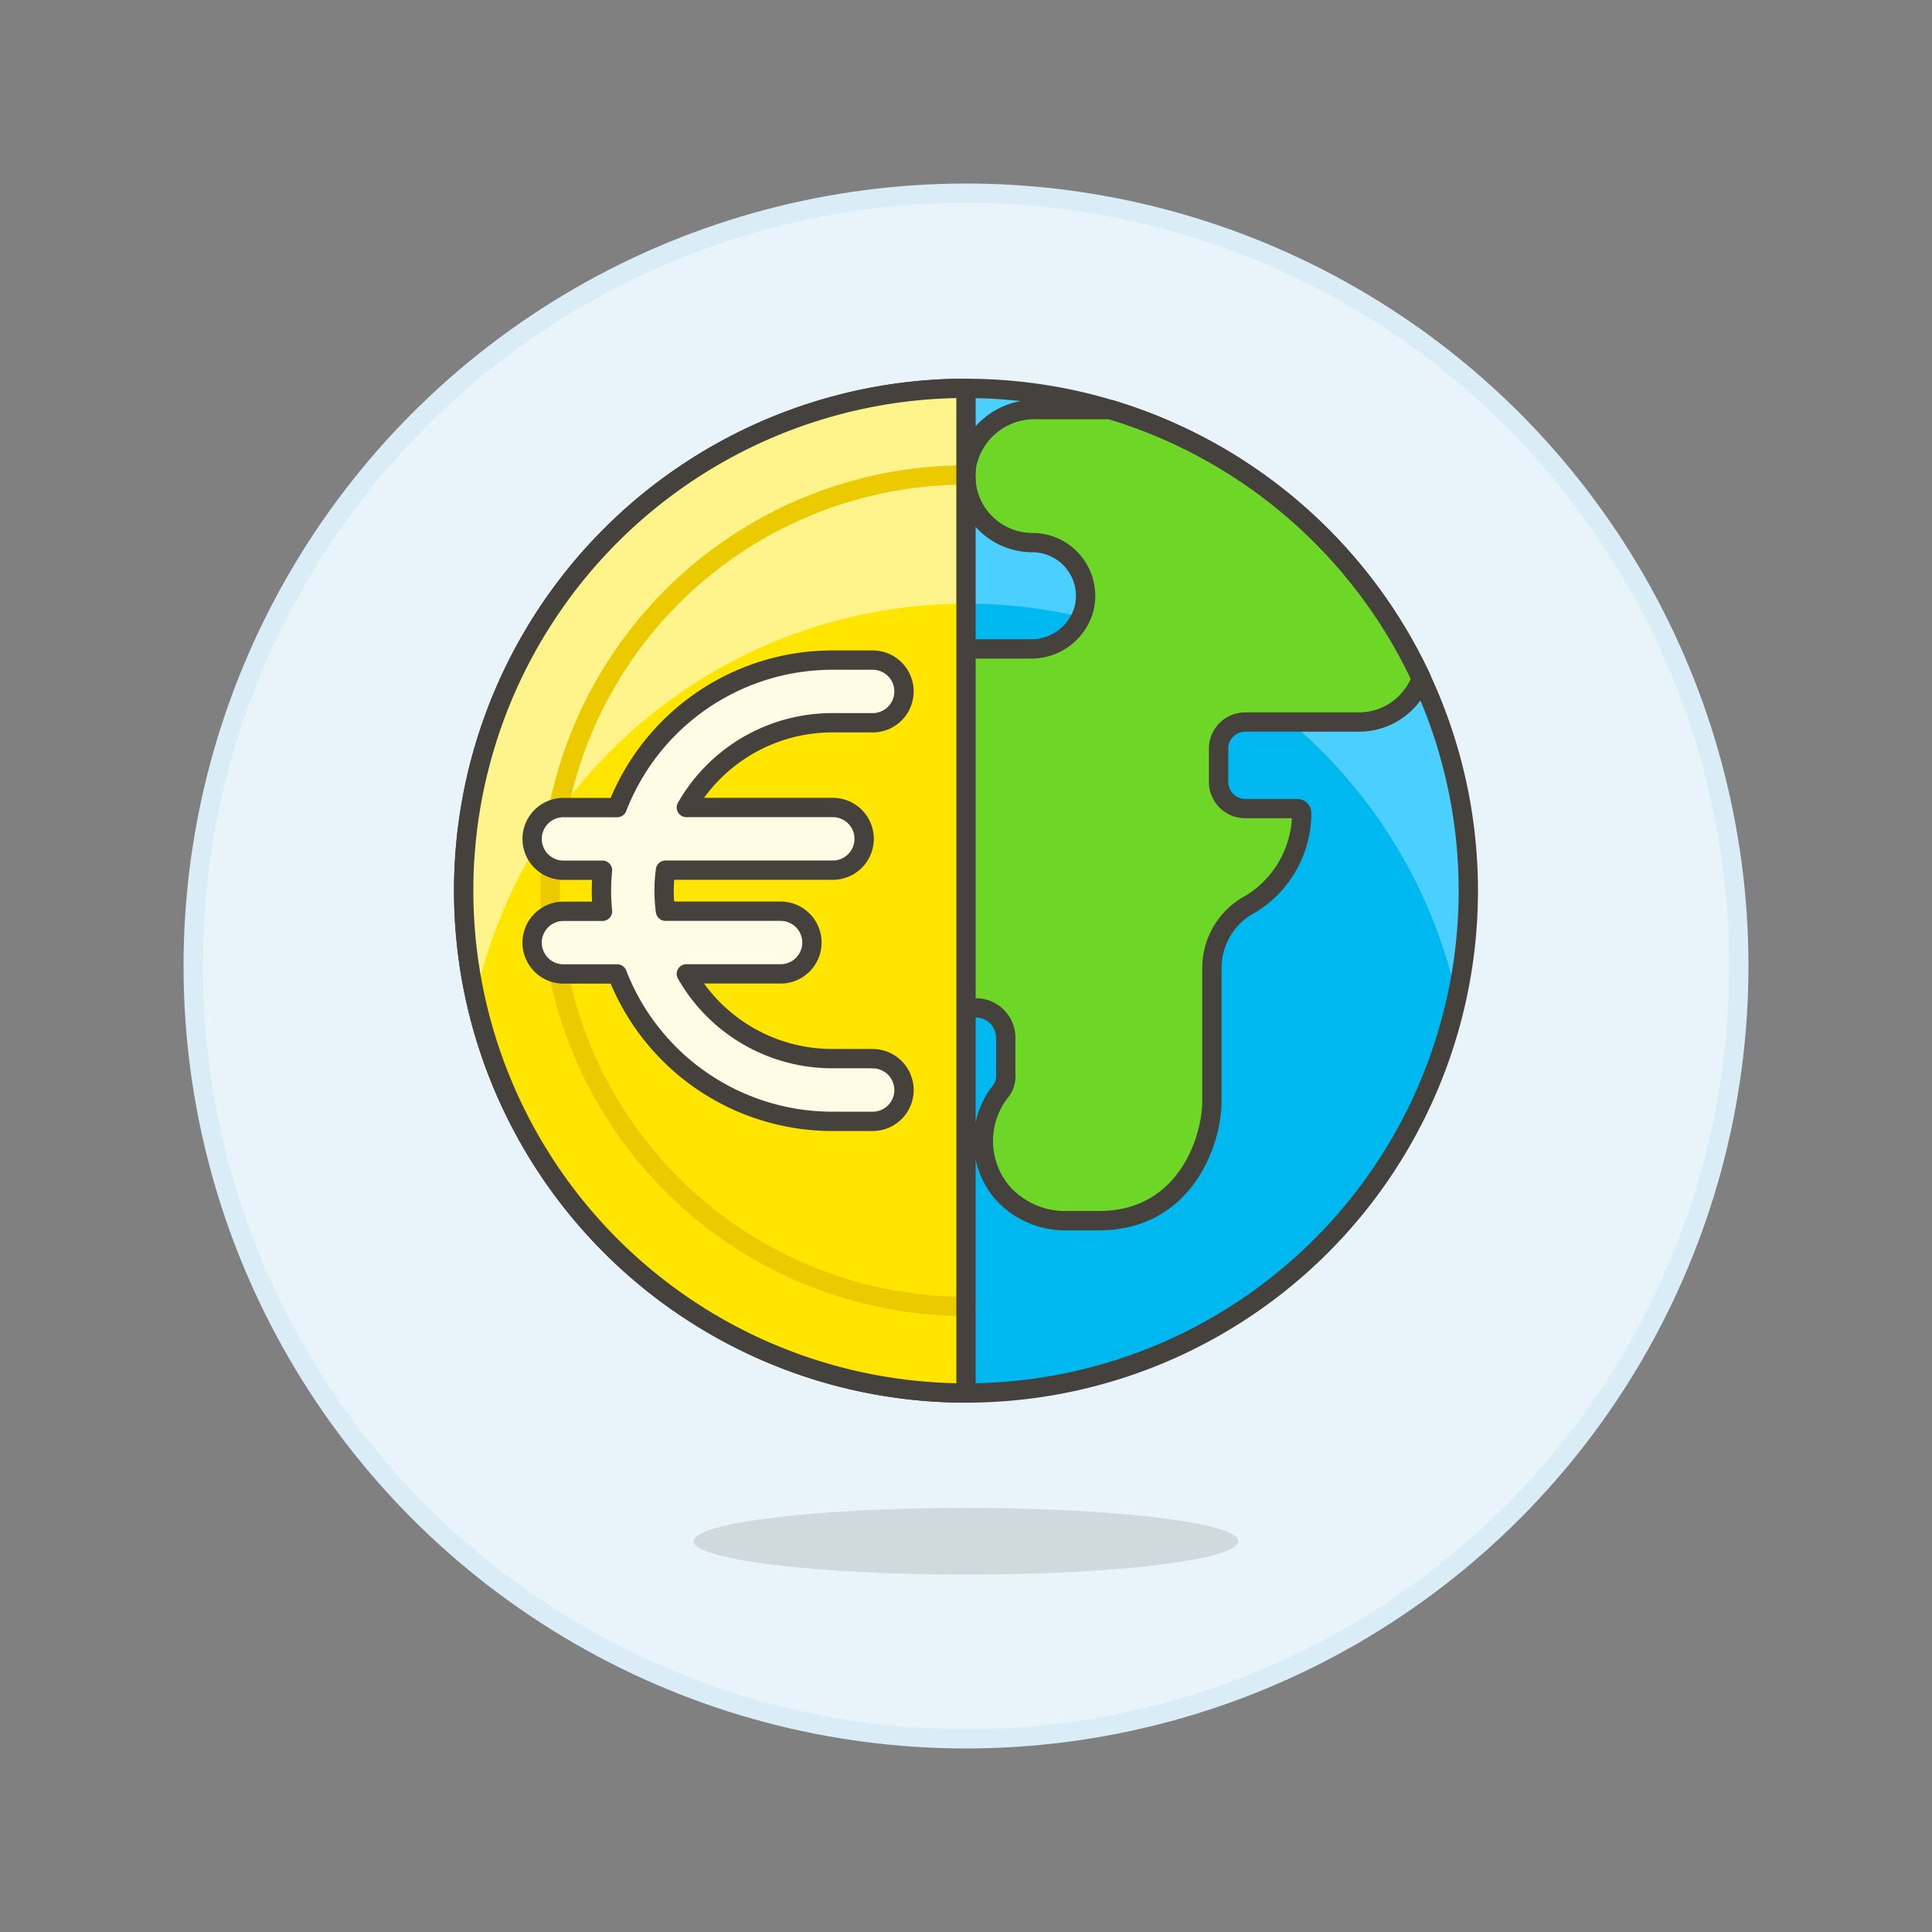
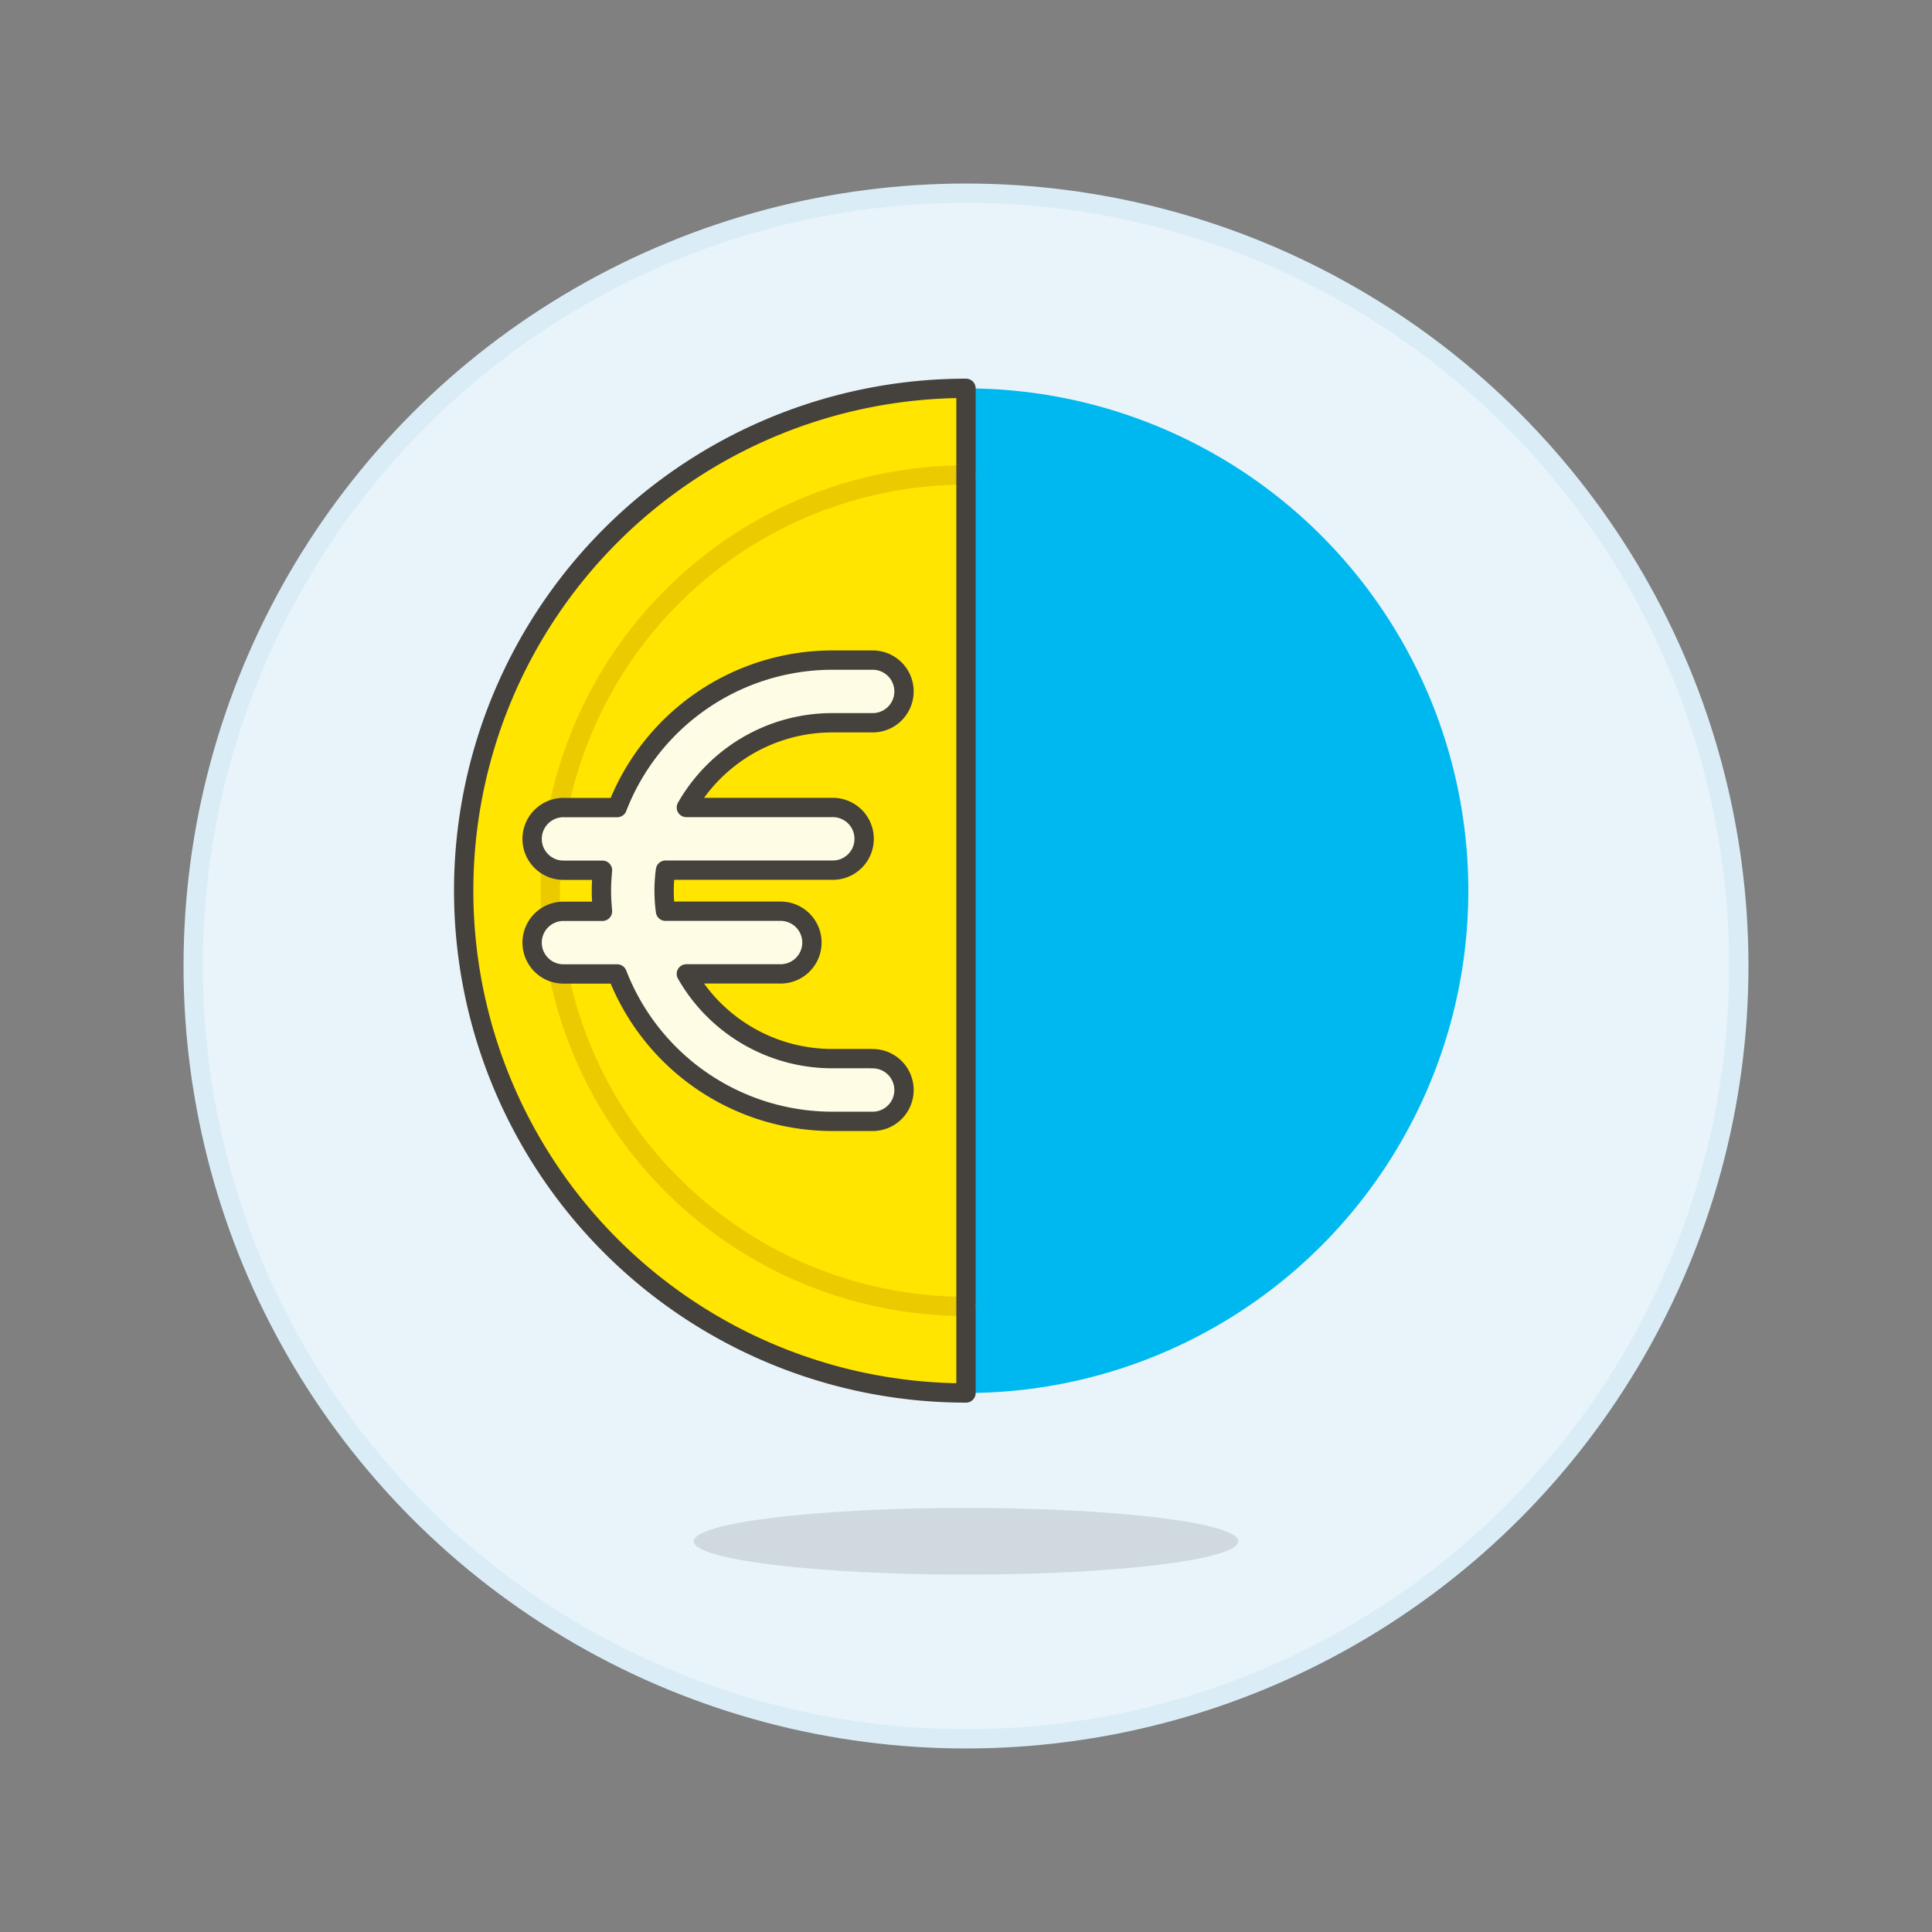
<svg xmlns="http://www.w3.org/2000/svg" viewBox="0 0 100 100">
  <rect x="0" y="0" width="100" height="100" fill="#808080" stroke="none" />
  <g class="nc-icon-wrapper">
    <defs />
    <circle class="a" cx="50" cy="50" r="40" fill="#e8f4fa" stroke="#daedf7" stroke-miterlimit="10" />
    <circle class="b" cx="50" cy="46.102" r="26" style="" fill="#00b8f0" />
-     <path class="c" d="M50 31.245a26 26 0 0 1 25.405 20.411 26 26 0 1 0-50.807.017A26.016 26.016 0 0 1 50 31.245z" style="" fill="#4acfff" />
-     <path class="d" d="M73.569 35.111A26.07 26.07 0 0 0 57.486 21.2H53.62a3.571 3.571 0 0 0-3.58 2.864 3.445 3.445 0 0 0 3.4 4.02 2.759 2.759 0 0 1 2.66 3.458 2.825 2.825 0 0 1-2.776 2.045H43.5a7.146 7.146 0 0 0-7.265 6.513 6.884 6.884 0 0 0 6.874 7.254h4.046a1.806 1.806 0 0 1 1.806 1.8v1.465a1.535 1.535 0 0 0 1.529 1.549 1.548 1.548 0 0 1 1.568 1.548v1.893a1.249 1.249 0 0 1-.226.826 4.137 4.137 0 0 0 .045 5.29 4.358 4.358 0 0 0 3.363 1.457h1.637c4.475 0 5.851-4.131 5.851-6.2v-6.874a3.742 3.742 0 0 1 2.012-3.323 5.522 5.522 0 0 0 2.635-4.7.239.239 0 0 0-.237-.234H64.45a1.377 1.377 0 0 1-1.377-1.377V38.75a1.377 1.377 0 0 1 1.377-1.377h5.886a3.441 3.441 0 0 0 3.233-2.262z" style="" fill="#6dd627" />
-     <circle class="e" cx="50" cy="46.102" r="26" fill="none" stroke="#45413c" stroke-linecap="round" stroke-linejoin="round" />
-     <path class="e" d="M73.569 35.111A26.07 26.07 0 0 0 57.486 21.2H53.62a3.571 3.571 0 0 0-3.58 2.864 3.445 3.445 0 0 0 3.4 4.02 2.759 2.759 0 0 1 2.66 3.458 2.825 2.825 0 0 1-2.776 2.045H43.5a7.146 7.146 0 0 0-7.265 6.513 6.884 6.884 0 0 0 6.874 7.254h4.046a1.806 1.806 0 0 1 1.806 1.8v1.465a1.535 1.535 0 0 0 1.529 1.549 1.548 1.548 0 0 1 1.568 1.548v1.893a1.249 1.249 0 0 1-.226.826 4.137 4.137 0 0 0 .045 5.29 4.358 4.358 0 0 0 3.363 1.457h1.637c4.475 0 5.851-4.131 5.851-6.2v-6.874a3.742 3.742 0 0 1 2.012-3.323 5.522 5.522 0 0 0 2.635-4.7.239.239 0 0 0-.237-.234H64.45a1.377 1.377 0 0 1-1.377-1.377V38.75a1.377 1.377 0 0 1 1.377-1.377h5.886a3.441 3.441 0 0 0 3.233-2.262z" fill="none" stroke="#45413c" stroke-linecap="round" stroke-linejoin="round" />
    <path class="f" d="M50 20.1a26 26 0 0 0 0 52z" style="" fill="#ffe500" />
-     <path class="g" d="M50 31.245a26.016 26.016 0 0 0-25.4 20.428A26.024 26.024 0 0 1 50 20.1z" style="" fill="#fff48c" />
    <path class="h" d="M50 67.619a21.517 21.517 0 0 1 0-43.034" fill="none" stroke-linecap="round" stroke-linejoin="round" stroke="#ebcb00" />
    <path class="e" d="M50 20.1a26 26 0 0 0 0 52z" fill="none" stroke="#45413c" stroke-linecap="round" stroke-linejoin="round" />
    <ellipse class="i" cx="50" cy="79.775" rx="14.093" ry="1.725" fill="#45413c" opacity="0.15" />
    <path class="j" d="M45.129 54.794h-2.063a8.691 8.691 0 0 1-7.54-4.386h4.837a1.622 1.622 0 1 0 0-3.243h-5.917a7.883 7.883 0 0 1 0-2.126h8.62a1.622 1.622 0 1 0 0-3.243h-7.54a8.691 8.691 0 0 1 7.54-4.386h2.063a1.622 1.622 0 1 0 0-3.243h-2.063A11.944 11.944 0 0 0 31.947 41.8h-2.742a1.622 1.622 0 1 0 0 3.243h1.979c-.031.351-.054.7-.054 1.063s.023.712.054 1.063h-1.979a1.622 1.622 0 1 0 0 3.243h2.742a11.944 11.944 0 0 0 11.119 7.629h2.063a1.622 1.622 0 1 0 0-3.243z" stroke="#45413c" stroke-linecap="round" stroke-linejoin="round" fill="#fffce5" />
  </g>
</svg>